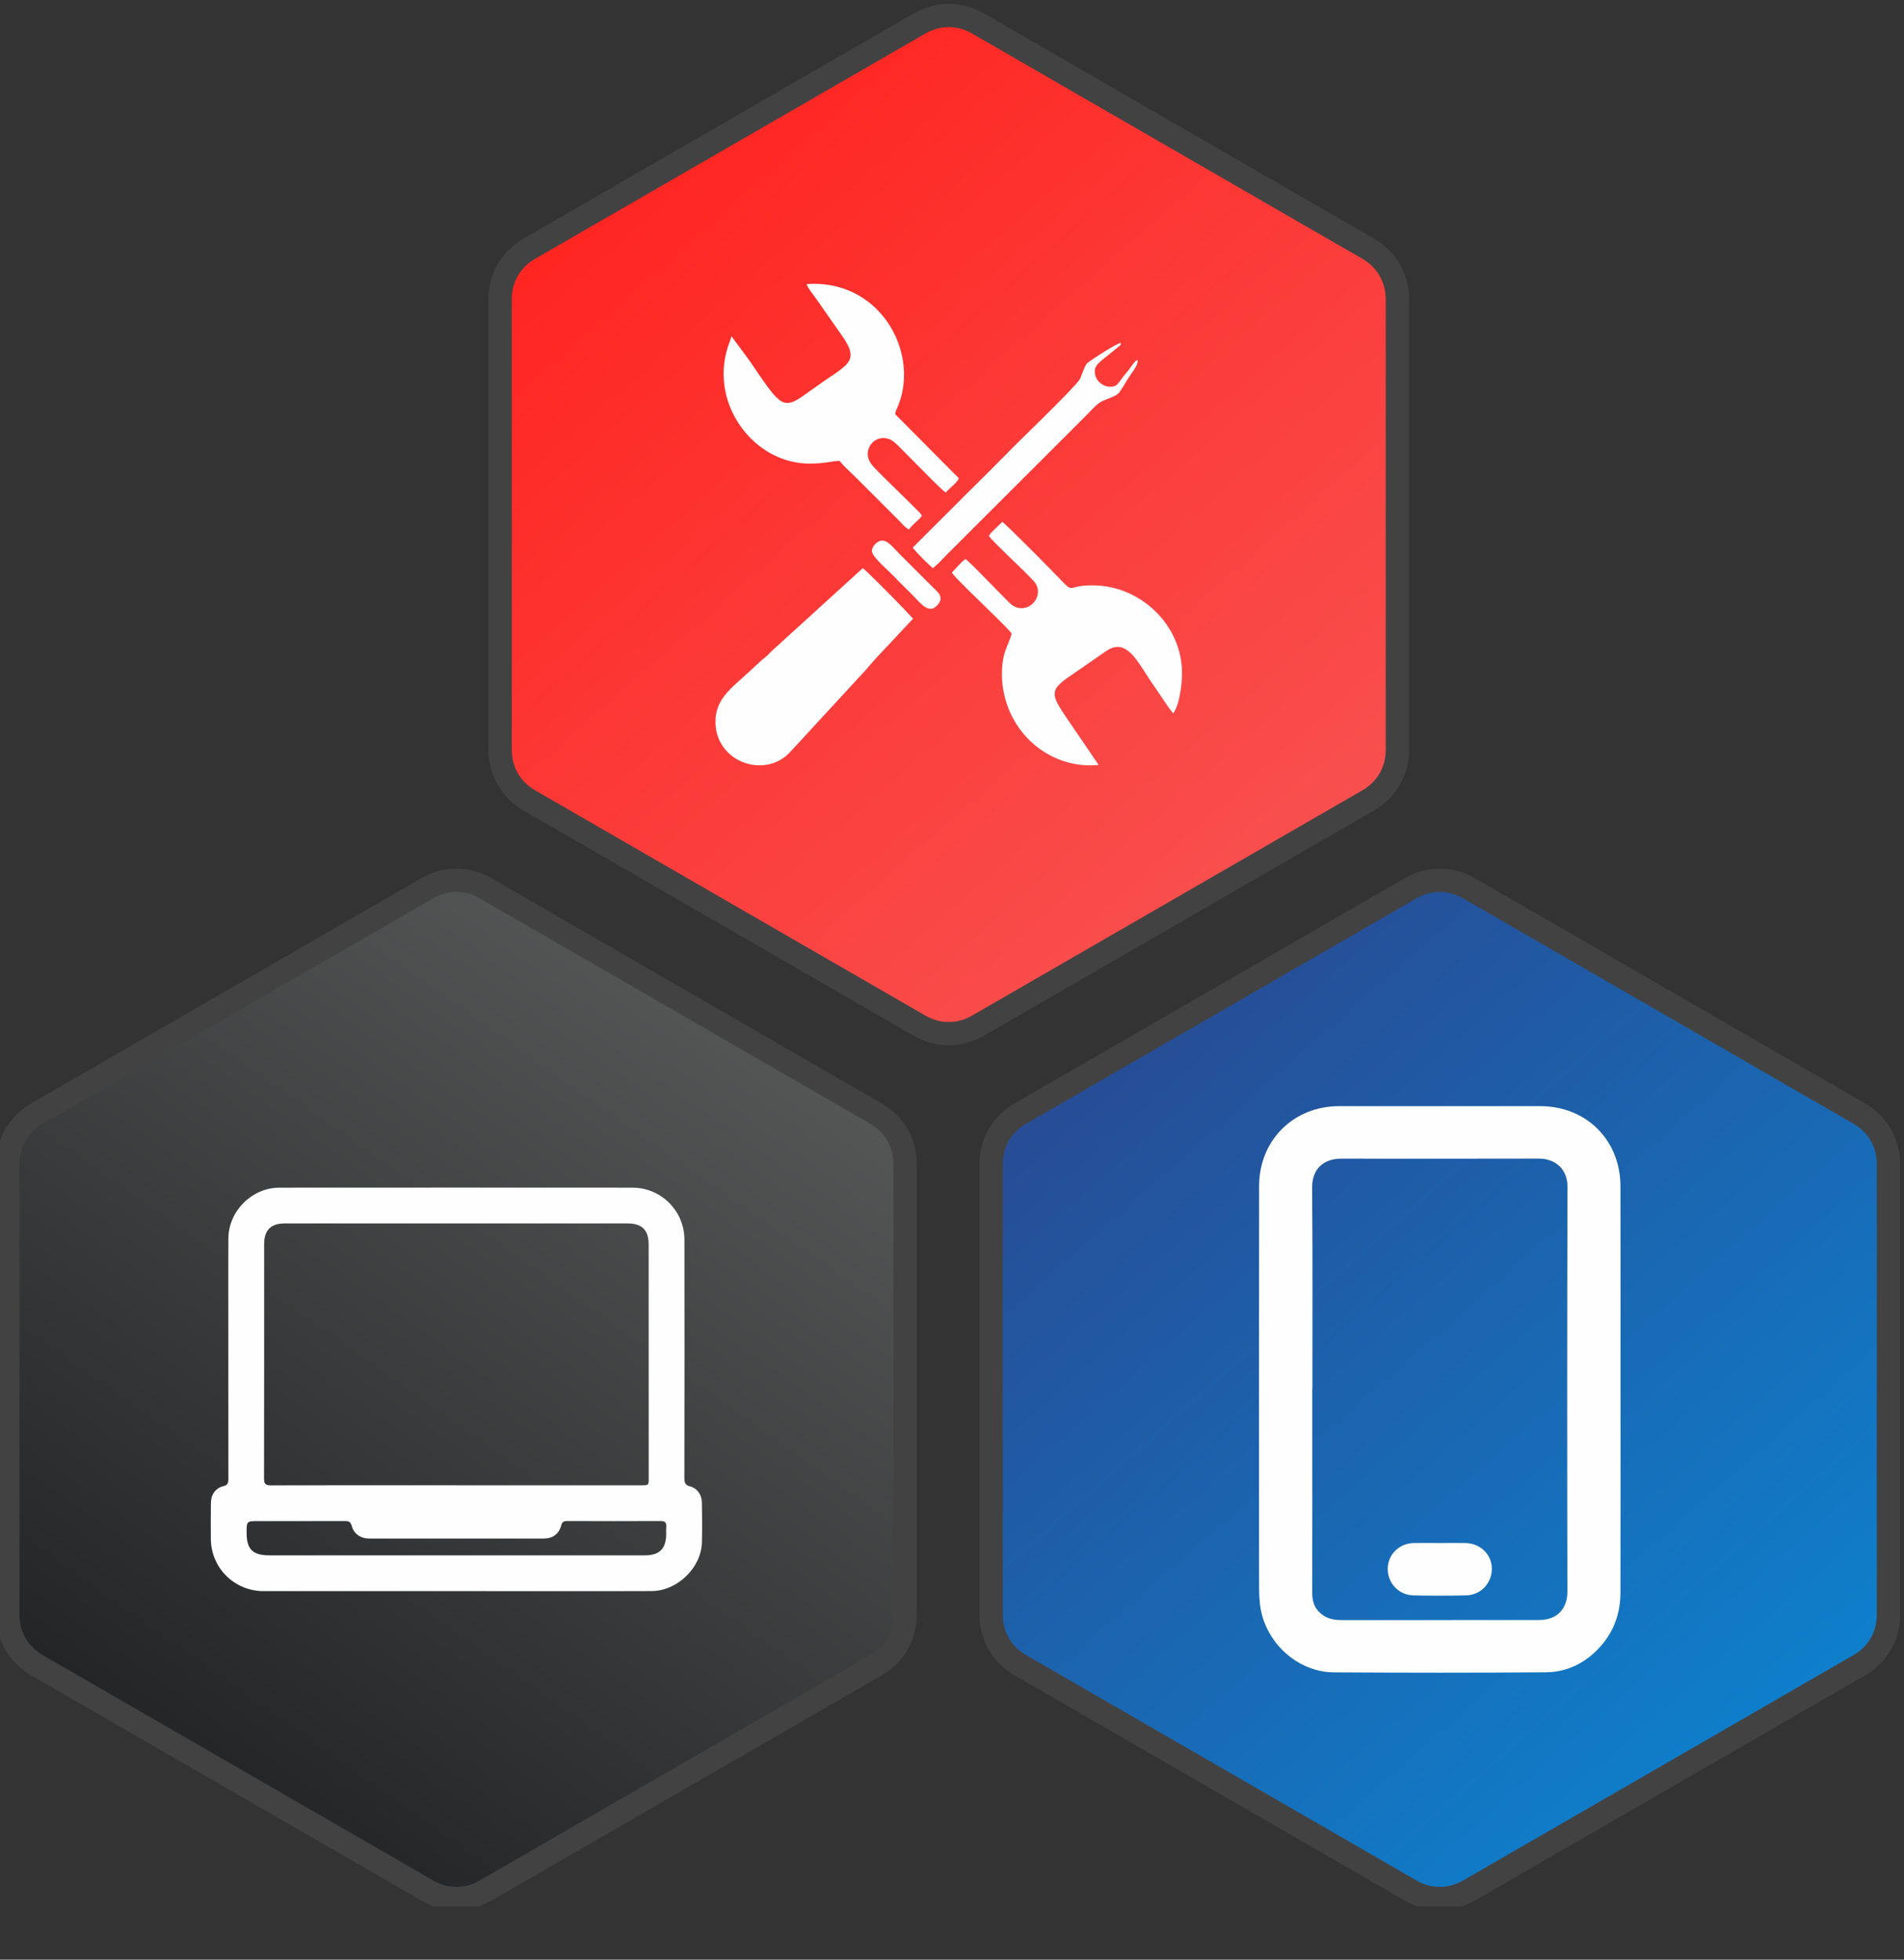
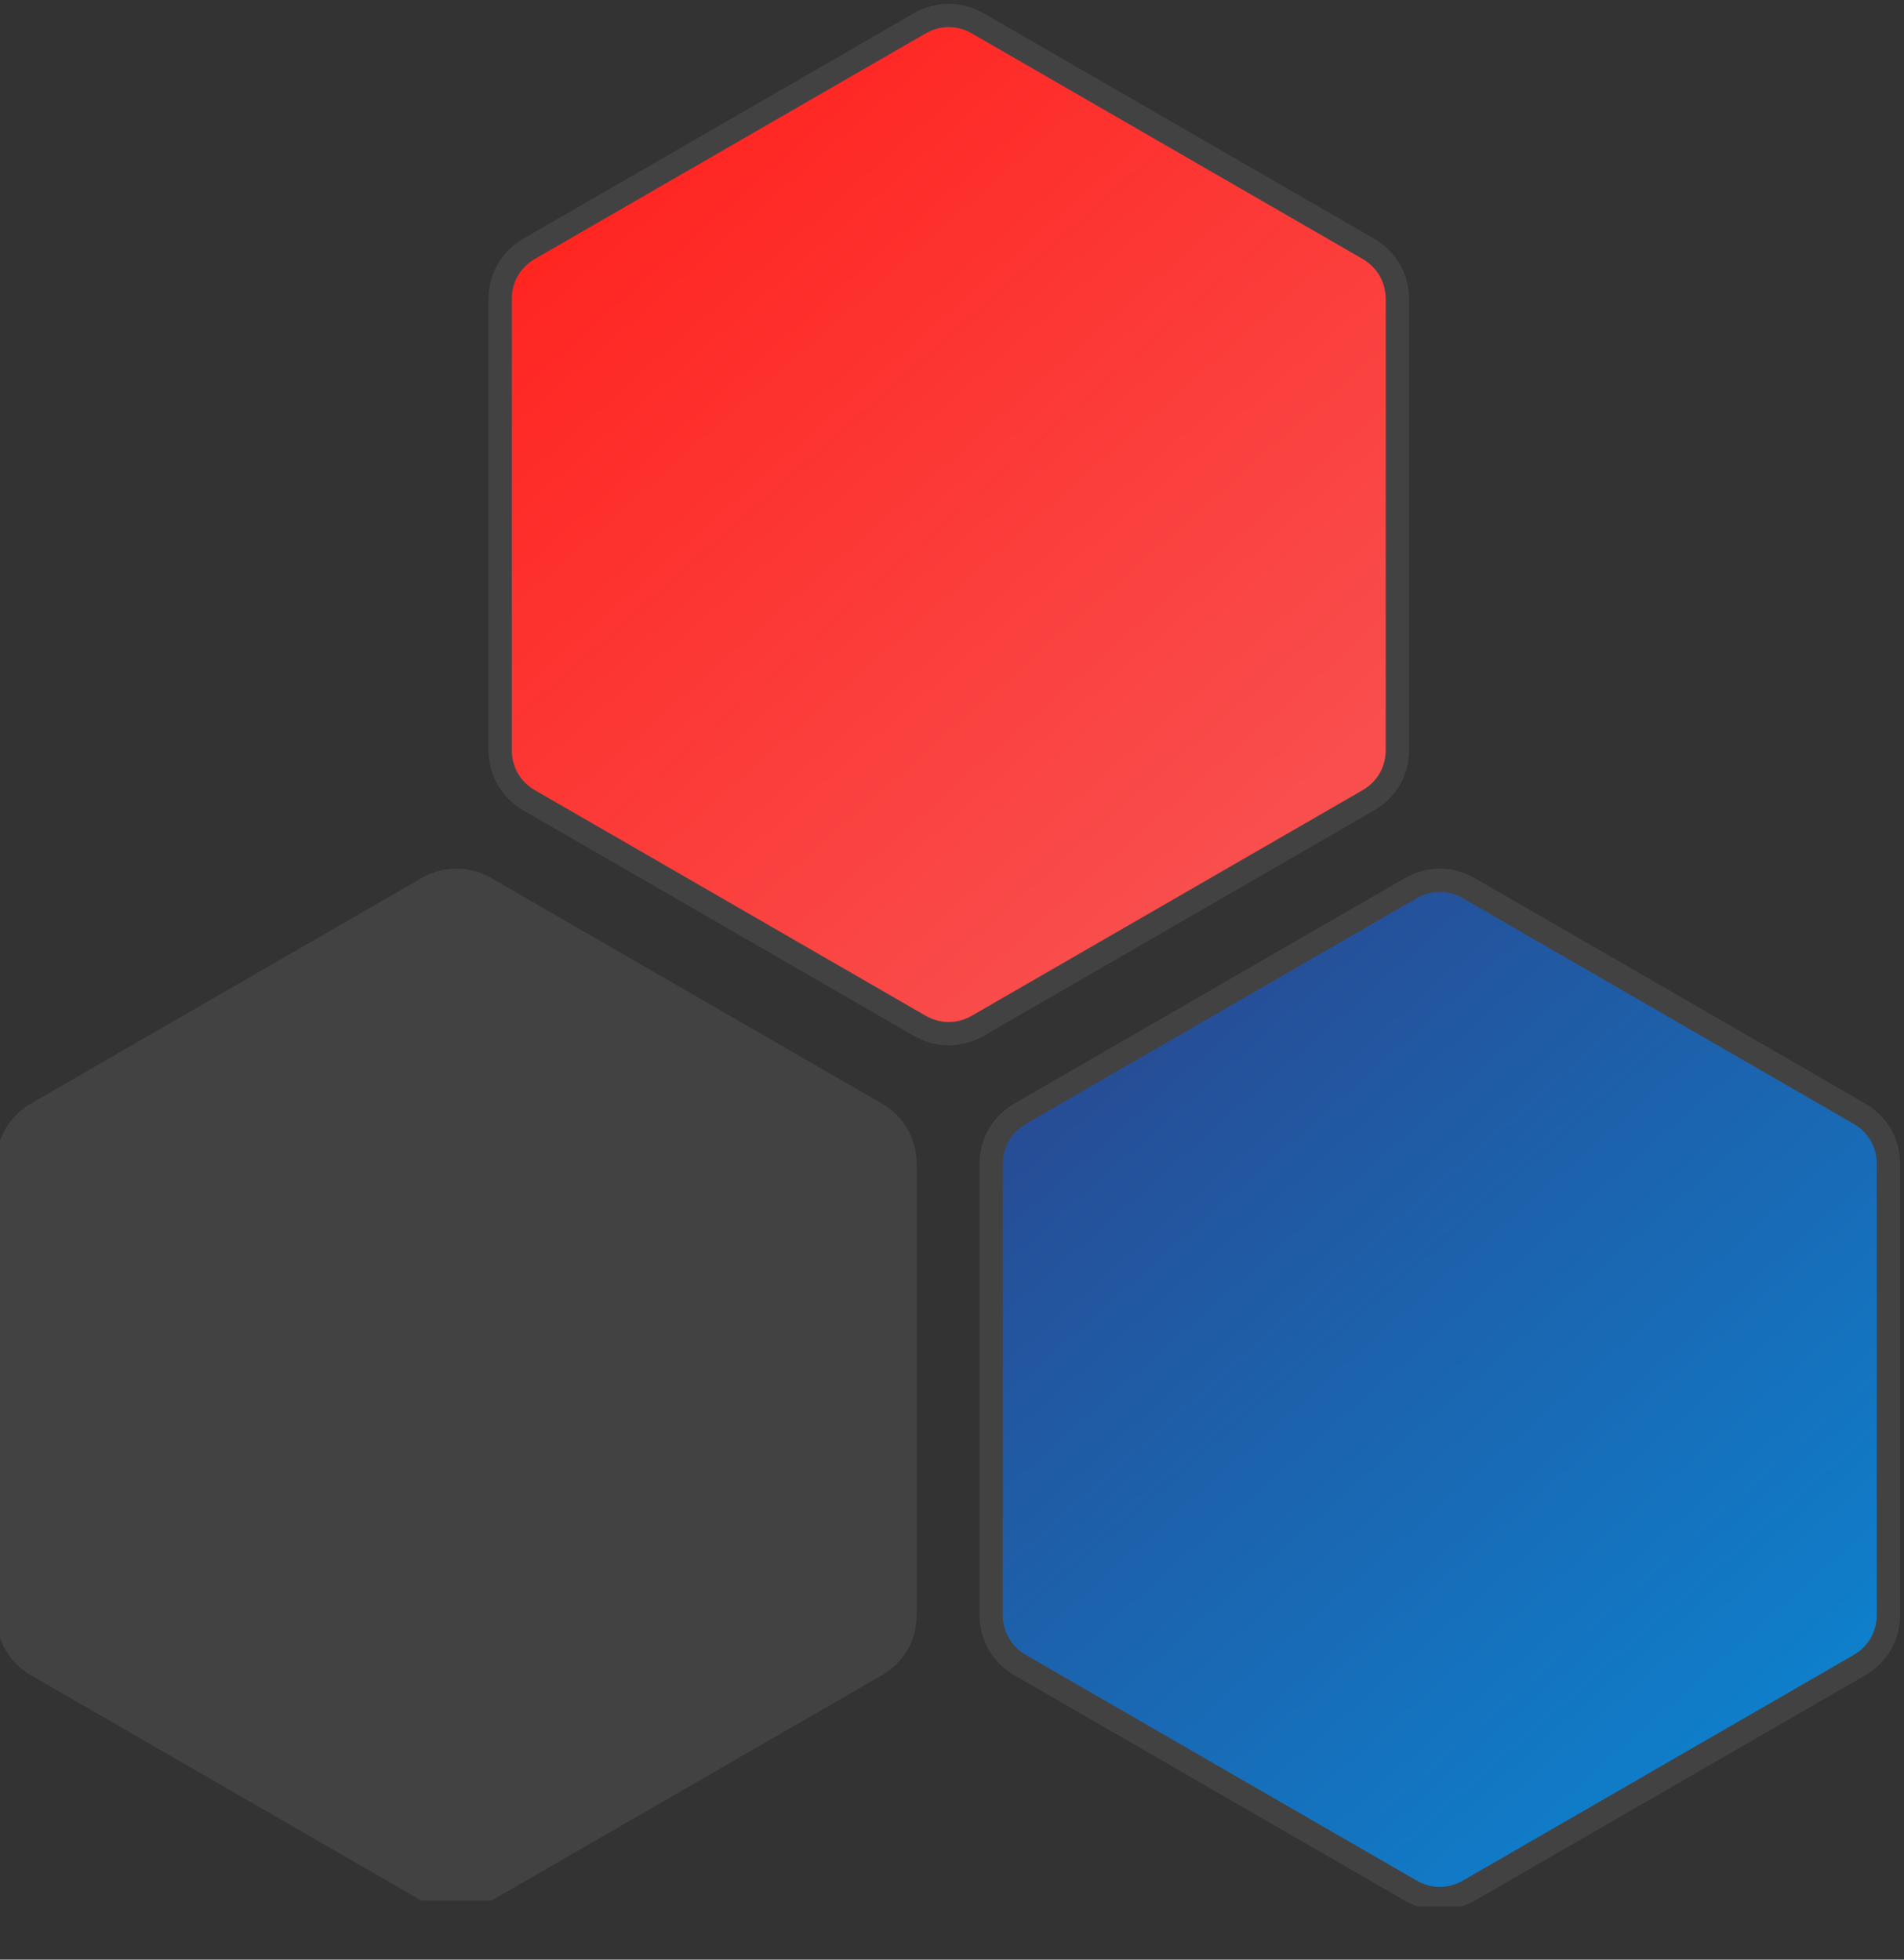
<svg xmlns="http://www.w3.org/2000/svg" width="34" height="35" viewBox="0 0 34 35" fill="none">
  <rect x="0" y="0" width="34" height="35" fill="#333333" stroke="none" />
  <g clip-path="url(#clip0_3447_1007)">
    <path fill-rule="evenodd" clip-rule="evenodd" d="M25.086 33.946C22.763 32.604 20.439 31.263 18.116 29.922C17.722 29.694 17.491 29.294 17.491 28.839V20.791C17.491 20.336 17.722 19.936 18.116 19.708C20.439 18.367 22.763 17.025 25.086 15.684C25.48 15.457 25.942 15.457 26.336 15.684C28.659 17.026 30.983 18.367 33.306 19.708C33.7 19.936 33.931 20.336 33.931 20.791V28.839C33.931 29.294 33.7 29.694 33.306 29.922C30.983 31.263 28.659 32.604 26.336 33.946C25.942 34.173 25.48 34.173 25.086 33.946Z" fill="#434242" />
-     <path fill-rule="evenodd" clip-rule="evenodd" d="M7.526 33.946C5.202 32.604 2.879 31.263 0.555 29.922C0.162 29.694 -0.069 29.294 -0.069 28.839V20.791C-0.069 20.336 0.162 19.936 0.555 19.708C2.879 18.367 5.202 17.025 7.526 15.684C7.919 15.457 8.382 15.457 8.775 15.684C11.099 17.026 13.422 18.367 15.745 19.708C16.139 19.936 16.37 20.336 16.37 20.791V28.839C16.37 29.294 16.139 29.694 15.745 29.922C13.422 31.263 11.099 32.604 8.775 33.946C8.382 34.173 7.919 34.173 7.526 33.946Z" fill="#434242" />
-     <path fill-rule="evenodd" clip-rule="evenodd" d="M7.734 33.586C5.411 32.244 3.088 30.903 0.764 29.561C0.499 29.408 0.348 29.146 0.348 28.84V20.791C0.348 20.485 0.499 20.223 0.764 20.07C3.087 18.728 5.411 17.387 7.734 16.045C7.999 15.892 8.303 15.893 8.567 16.045C10.891 17.387 13.214 18.728 15.538 20.07C15.803 20.223 15.954 20.485 15.954 20.791V28.84C15.954 29.146 15.803 29.408 15.538 29.561C13.214 30.903 10.891 32.244 8.567 33.586C8.303 33.739 7.999 33.739 7.734 33.586Z" fill="url(#paint0_linear_3447_1007)" />
+     <path fill-rule="evenodd" clip-rule="evenodd" d="M7.526 33.946C5.202 32.604 2.879 31.263 0.555 29.922C0.162 29.694 -0.069 29.294 -0.069 28.839V20.791C-0.069 20.336 0.162 19.936 0.555 19.708C2.879 18.367 5.202 17.025 7.526 15.684C7.919 15.457 8.382 15.457 8.775 15.684C11.099 17.026 13.422 18.367 15.745 19.708C16.139 19.936 16.37 20.336 16.37 20.791V28.839C16.37 29.294 16.139 29.694 15.745 29.922C13.422 31.263 11.099 32.604 8.775 33.946Z" fill="#434242" />
    <path fill-rule="evenodd" clip-rule="evenodd" d="M25.294 33.586C22.971 32.244 20.647 30.903 18.324 29.561C18.059 29.408 17.907 29.146 17.907 28.84V20.791C17.907 20.485 18.059 20.223 18.324 20.07C20.647 18.728 22.971 17.387 25.294 16.045C25.559 15.892 25.862 15.893 26.127 16.045C28.45 17.387 30.774 18.728 33.097 20.07C33.362 20.223 33.514 20.485 33.514 20.791V28.84C33.514 29.146 33.362 29.408 33.097 29.561C30.774 30.903 28.45 32.244 26.127 33.586C25.862 33.739 25.559 33.739 25.294 33.586Z" fill="url(#paint1_linear_3447_1007)" />
    <path fill-rule="evenodd" clip-rule="evenodd" d="M16.318 18.5C13.994 17.158 11.671 15.817 9.347 14.475C8.954 14.248 8.723 13.848 8.723 13.393V5.344C8.723 4.89 8.954 4.49 9.347 4.262C11.671 2.921 13.994 1.579 16.318 0.238C16.712 0.011 17.173 0.011 17.567 0.238C19.891 1.579 22.214 2.921 24.537 4.262C24.931 4.49 25.162 4.89 25.162 5.344V13.393C25.162 13.848 24.931 14.248 24.537 14.475C22.214 15.817 19.891 17.158 17.567 18.5C17.173 18.727 16.712 18.727 16.318 18.5Z" fill="#434242" />
    <path fill-rule="evenodd" clip-rule="evenodd" d="M16.525 18.139C14.202 16.798 11.879 15.456 9.555 14.115C9.29 13.962 9.139 13.699 9.139 13.393V5.345C9.139 5.039 9.29 4.776 9.555 4.623C11.878 3.282 14.202 1.94 16.525 0.599C16.79 0.446 17.093 0.446 17.358 0.599C19.682 1.94 22.005 3.282 24.329 4.623C24.593 4.776 24.745 5.039 24.745 5.345V13.393C24.745 13.699 24.593 13.962 24.329 14.115C22.005 15.456 19.682 16.798 17.358 18.139C17.093 18.292 16.79 18.292 16.525 18.139Z" fill="url(#paint2_linear_3447_1007)" />
-     <path fill-rule="evenodd" clip-rule="evenodd" d="M23.436 24.815H23.434C23.434 25.001 23.435 25.187 23.434 25.373C23.434 26.401 23.435 27.429 23.433 28.457C23.433 28.585 23.463 28.698 23.555 28.79C23.662 28.9 23.798 28.935 23.946 28.935C24.551 28.935 25.156 28.935 25.762 28.935C26.335 28.934 26.908 28.933 27.481 28.934C27.82 28.934 27.99 28.718 27.989 28.429C27.984 26.019 27.984 23.608 27.991 21.198C27.992 20.868 27.759 20.692 27.48 20.693C26.306 20.695 25.131 20.696 23.956 20.694C23.624 20.693 23.428 20.888 23.431 21.215C23.441 22.414 23.436 23.615 23.436 24.815ZM25.714 27.559C25.864 27.559 26.015 27.557 26.165 27.559C26.43 27.562 26.637 27.76 26.64 28.012C26.643 28.274 26.445 28.489 26.179 28.494C25.864 28.501 25.549 28.502 25.234 28.494C24.975 28.487 24.777 28.271 24.781 28.015C24.785 27.76 24.989 27.561 25.252 27.559C25.407 27.557 25.56 27.559 25.714 27.559ZM28.938 24.823C28.938 26.027 28.939 27.231 28.937 28.434C28.937 28.799 28.828 29.126 28.584 29.401C28.324 29.696 27.992 29.865 27.604 29.868C26.342 29.878 25.081 29.877 23.82 29.869C23.151 29.865 22.569 29.311 22.498 28.641C22.482 28.494 22.483 28.348 22.483 28.201C22.482 25.862 22.482 23.522 22.484 21.183C22.485 20.365 23.098 19.757 23.914 19.756C25.111 19.756 26.308 19.756 27.504 19.756C28.329 19.757 28.936 20.363 28.937 21.19C28.939 22.402 28.938 23.613 28.938 24.823Z" fill="#FEFEFE" />
-     <path fill-rule="evenodd" clip-rule="evenodd" d="M15.988 7.4L17.12 8.54C17.122 8.542 17.123 8.546 17.121 8.548C17.099 8.592 17.064 8.628 17.018 8.671C16.958 8.724 16.915 8.765 16.889 8.794C16.887 8.796 16.885 8.796 16.883 8.794C16.871 8.785 16.859 8.776 16.848 8.766C16.797 8.721 16.734 8.66 16.657 8.584C16.511 8.438 16.313 8.238 16.062 7.984C16.017 7.938 15.98 7.905 15.953 7.885C15.797 7.767 15.586 7.825 15.514 8.006C15.469 8.119 15.508 8.239 15.591 8.328C15.647 8.388 15.706 8.449 15.769 8.511C15.893 8.634 16.018 8.757 16.146 8.881C16.169 8.903 16.205 8.938 16.252 8.986C16.309 9.044 16.366 9.101 16.424 9.158C16.434 9.167 16.447 9.185 16.462 9.21C16.463 9.212 16.463 9.214 16.462 9.216C16.436 9.245 16.419 9.264 16.41 9.273C16.334 9.344 16.29 9.387 16.277 9.401C16.259 9.422 16.244 9.439 16.234 9.453C16.232 9.456 16.23 9.456 16.227 9.455C16.198 9.44 16.171 9.42 16.146 9.395C16.121 9.37 16.09 9.333 16.063 9.307C15.882 9.125 15.632 8.875 15.313 8.557C15.261 8.506 15.212 8.458 15.167 8.415C15.101 8.354 15.043 8.293 14.994 8.234C14.992 8.231 14.989 8.23 14.986 8.231C14.922 8.232 14.871 8.243 14.79 8.255C14.684 8.272 14.573 8.28 14.457 8.28C14.399 8.28 14.345 8.277 14.297 8.271C13.677 8.198 13.175 7.729 12.992 7.144C12.976 7.091 12.963 7.039 12.953 6.989C12.892 6.679 12.921 6.376 13.039 6.079C13.048 6.058 13.055 6.037 13.059 6.013C13.06 6.01 13.065 6.009 13.067 6.012C13.21 6.206 13.305 6.335 13.351 6.397C13.382 6.438 13.412 6.482 13.443 6.528C13.54 6.673 13.628 6.798 13.704 6.904C13.719 6.925 13.741 6.953 13.769 6.989C13.814 7.046 13.864 7.102 13.921 7.145C13.985 7.194 14.052 7.208 14.124 7.188C14.197 7.166 14.269 7.121 14.331 7.078C14.415 7.02 14.507 6.954 14.609 6.881C14.707 6.81 14.785 6.758 14.914 6.671C14.978 6.628 15.038 6.581 15.095 6.53C15.115 6.512 15.135 6.487 15.154 6.458C15.213 6.367 15.189 6.262 15.142 6.169C15.115 6.118 15.089 6.073 15.062 6.034C14.892 5.79 14.731 5.56 14.579 5.342C14.542 5.29 14.5 5.236 14.467 5.19C14.443 5.157 14.423 5.122 14.407 5.085C14.404 5.077 14.406 5.073 14.415 5.073C14.608 5.059 14.797 5.078 14.981 5.129C15.662 5.317 16.124 5.958 16.143 6.655C16.148 6.863 16.112 7.077 16.029 7.268C16.009 7.314 15.991 7.348 15.986 7.392C15.985 7.395 15.986 7.397 15.988 7.4ZM16.038 11.335C15.893 11.491 15.8 11.59 15.759 11.633C15.649 11.749 15.573 11.832 15.532 11.882C15.523 11.893 15.513 11.905 15.504 11.916C15.491 11.931 15.481 11.943 15.475 11.95C15.143 12.31 14.699 12.792 14.143 13.396C14.095 13.447 14.057 13.485 14.028 13.508C13.883 13.624 13.713 13.678 13.519 13.668C13.324 13.659 13.123 13.572 12.986 13.425C12.831 13.261 12.762 13.06 12.779 12.824C12.79 12.656 12.866 12.503 12.979 12.375C13.029 12.319 13.072 12.274 13.108 12.242C13.286 12.082 13.443 11.938 13.579 11.812C13.606 11.788 13.634 11.763 13.665 11.739C13.692 11.719 13.716 11.696 13.739 11.671C13.757 11.651 13.781 11.627 13.81 11.601C14.022 11.408 14.553 10.924 15.404 10.15C15.406 10.148 15.409 10.148 15.411 10.15C15.445 10.179 15.478 10.21 15.512 10.242C15.803 10.526 16.055 10.782 16.268 11.01C16.279 11.021 16.29 11.033 16.302 11.046C16.303 11.048 16.303 11.05 16.302 11.052C16.214 11.146 16.126 11.24 16.038 11.335ZM16.687 10.853C16.606 10.906 16.517 10.848 16.458 10.794C16.401 10.742 16.323 10.655 16.272 10.604C16.128 10.461 16.054 10.388 16.051 10.385C16.045 10.378 16.016 10.348 15.964 10.294C15.957 10.286 15.888 10.22 15.759 10.097C15.703 10.043 15.653 9.988 15.608 9.93C15.593 9.91 15.571 9.87 15.57 9.842C15.569 9.819 15.576 9.795 15.589 9.771C15.6 9.751 15.614 9.732 15.632 9.714C15.693 9.652 15.77 9.634 15.846 9.685C15.901 9.721 15.948 9.771 15.991 9.819C16.015 9.844 16.051 9.882 16.101 9.932C16.451 10.283 16.665 10.496 16.743 10.572C16.745 10.574 16.749 10.578 16.756 10.586C16.762 10.592 16.771 10.606 16.782 10.629C16.793 10.652 16.797 10.677 16.794 10.704C16.788 10.761 16.734 10.821 16.687 10.853ZM18.062 11.312C18.052 11.297 18.044 11.287 18.04 11.283C17.968 11.205 17.899 11.133 17.832 11.068C17.694 10.933 17.515 10.758 17.296 10.544C17.243 10.492 17.179 10.428 17.104 10.351C17.063 10.308 17.028 10.269 17 10.233C16.998 10.23 16.998 10.227 17 10.224C17.029 10.194 17.086 10.133 17.17 10.042C17.178 10.034 17.195 10.019 17.223 9.997C17.235 9.986 17.247 9.986 17.258 9.996C17.337 10.069 17.403 10.133 17.455 10.186C17.609 10.342 17.781 10.518 17.973 10.714C17.973 10.714 17.991 10.731 18.027 10.766C18.049 10.788 18.068 10.804 18.083 10.814C18.367 10.998 18.686 10.628 18.456 10.375C18.401 10.315 18.325 10.239 18.228 10.144C18.037 9.961 17.887 9.814 17.776 9.703C17.73 9.657 17.692 9.615 17.662 9.578C17.658 9.574 17.658 9.568 17.661 9.564C17.679 9.537 17.702 9.51 17.73 9.483C17.812 9.404 17.86 9.358 17.871 9.347C17.879 9.338 17.886 9.331 17.89 9.324C17.893 9.32 17.897 9.319 17.902 9.323C17.949 9.364 17.996 9.407 18.042 9.452C18.36 9.762 18.68 10.084 19.002 10.418C19.025 10.442 19.05 10.464 19.077 10.484C19.108 10.507 19.139 10.503 19.179 10.493C19.25 10.474 19.32 10.462 19.388 10.458C19.607 10.443 19.818 10.47 20.02 10.54C20.645 10.756 21.11 11.348 21.107 12.021C21.107 12.156 21.093 12.291 21.066 12.426C21.045 12.535 21.014 12.643 20.956 12.736C20.954 12.739 20.95 12.739 20.948 12.737C20.923 12.71 20.899 12.678 20.875 12.644C20.825 12.574 20.775 12.499 20.723 12.421C20.689 12.37 20.659 12.326 20.633 12.289C20.57 12.2 20.498 12.091 20.417 11.963C20.375 11.896 20.332 11.834 20.288 11.776C20.228 11.696 20.152 11.616 20.065 11.577C19.968 11.534 19.87 11.555 19.779 11.612C19.745 11.634 19.69 11.671 19.615 11.724C19.563 11.761 19.393 11.878 19.107 12.075C19.027 12.13 18.953 12.182 18.894 12.249C18.831 12.319 18.817 12.399 18.851 12.488C18.863 12.522 18.879 12.555 18.897 12.587C18.929 12.644 18.964 12.7 19.002 12.756C19.207 13.057 19.412 13.357 19.616 13.658C19.617 13.66 19.616 13.663 19.613 13.663C19.325 13.69 19.051 13.639 18.793 13.512C18.177 13.207 17.832 12.545 17.9 11.867C17.91 11.768 17.932 11.675 17.964 11.589C17.974 11.563 17.997 11.505 18.034 11.415C18.044 11.392 18.054 11.36 18.064 11.319C18.064 11.317 18.064 11.314 18.062 11.312ZM19.641 7.188C19.579 7.23 19.534 7.278 19.479 7.335C19.451 7.365 19.426 7.39 19.405 7.412C18.492 8.323 17.654 9.161 16.89 9.924C16.859 9.955 16.814 10.004 16.776 10.042C16.737 10.082 16.699 10.116 16.662 10.145C16.66 10.147 16.657 10.147 16.654 10.145C16.569 10.069 16.481 9.983 16.391 9.888C16.358 9.852 16.328 9.818 16.302 9.785C16.3 9.783 16.3 9.779 16.302 9.777C16.675 9.405 16.953 9.126 17.139 8.941C17.18 8.9 17.218 8.862 17.252 8.828C17.503 8.582 17.769 8.315 18.052 8.028C18.093 7.987 18.13 7.949 18.165 7.915C18.521 7.564 18.692 7.4 18.958 7.129C19.048 7.038 19.131 6.951 19.207 6.867C19.22 6.853 19.236 6.834 19.257 6.809C19.273 6.79 19.285 6.768 19.296 6.743C19.312 6.703 19.329 6.661 19.345 6.617C19.36 6.578 19.376 6.542 19.395 6.511C19.405 6.495 19.417 6.482 19.432 6.471C19.569 6.376 19.714 6.282 19.868 6.192C19.883 6.183 19.905 6.171 19.936 6.156C19.963 6.143 19.986 6.133 20.006 6.126C20.013 6.124 20.016 6.126 20.015 6.133L20.011 6.157C20.011 6.16 20.009 6.162 20.007 6.164C19.987 6.18 19.933 6.224 19.847 6.297C19.813 6.325 19.785 6.347 19.764 6.363C19.709 6.406 19.654 6.448 19.606 6.499C19.59 6.517 19.576 6.537 19.564 6.56C19.554 6.579 19.55 6.603 19.55 6.632C19.551 6.703 19.573 6.763 19.616 6.81C19.684 6.884 19.767 6.916 19.865 6.905C19.908 6.901 19.943 6.88 19.972 6.841C20.024 6.77 20.054 6.73 20.064 6.719C20.093 6.684 20.123 6.647 20.155 6.607C20.189 6.565 20.216 6.52 20.249 6.48C20.265 6.459 20.284 6.443 20.305 6.432C20.309 6.43 20.314 6.432 20.315 6.437C20.322 6.478 20.295 6.531 20.274 6.566C20.232 6.637 20.166 6.723 20.128 6.786C20.088 6.853 20.042 6.932 19.991 7.004C19.962 7.045 19.91 7.071 19.863 7.091C19.814 7.112 19.773 7.128 19.741 7.14C19.696 7.158 19.662 7.174 19.641 7.188Z" fill="#FEFEFE" />
-     <path fill-rule="evenodd" clip-rule="evenodd" d="M8.14 27.779C8.808 27.779 9.475 27.779 10.143 27.779C10.602 27.779 11.061 27.779 11.521 27.779C11.778 27.778 11.895 27.66 11.896 27.4C11.896 27.357 11.893 27.314 11.897 27.273C11.905 27.193 11.876 27.165 11.793 27.166C11.239 27.169 10.685 27.168 10.132 27.166C10.073 27.166 10.04 27.175 10.022 27.244C9.983 27.396 9.868 27.479 9.714 27.479C8.672 27.48 7.63 27.48 6.587 27.479C6.44 27.479 6.318 27.394 6.281 27.254C6.261 27.179 6.226 27.166 6.159 27.166C5.644 27.168 5.129 27.167 4.615 27.167C4.404 27.167 4.404 27.167 4.404 27.38C4.404 27.67 4.514 27.779 4.808 27.779C5.919 27.779 7.029 27.779 8.14 27.779ZM8.15 26.527V26.528C9.251 26.528 10.352 26.528 11.452 26.528C11.583 26.528 11.584 26.527 11.584 26.401C11.584 25.01 11.584 23.62 11.583 22.229C11.583 21.97 11.467 21.851 11.207 21.851C9.165 21.851 7.124 21.85 5.082 21.851C4.837 21.851 4.717 21.972 4.717 22.219C4.717 23.616 4.718 25.013 4.715 26.41C4.715 26.507 4.747 26.529 4.839 26.529C5.943 26.526 7.046 26.527 8.15 26.527ZM8.145 28.418C6.999 28.418 5.852 28.419 4.706 28.418C4.185 28.418 3.767 28.003 3.765 27.483C3.763 27.272 3.764 27.06 3.766 26.848C3.767 26.695 3.845 26.579 3.99 26.543C4.074 26.522 4.078 26.479 4.078 26.411C4.077 25.363 4.077 24.314 4.077 23.265C4.077 22.884 4.076 22.503 4.078 22.121C4.081 21.63 4.498 21.212 4.992 21.212C7.093 21.211 9.194 21.21 11.294 21.212C11.806 21.212 12.221 21.628 12.222 22.14C12.224 23.556 12.223 24.973 12.221 26.39C12.221 26.473 12.229 26.525 12.326 26.549C12.454 26.582 12.533 26.703 12.534 26.838C12.537 27.076 12.541 27.314 12.534 27.551C12.52 28.003 12.094 28.416 11.634 28.417C10.598 28.421 9.562 28.418 8.527 28.418C8.4 28.418 8.272 28.418 8.145 28.418V28.418Z" fill="#FEFEFE" />
  </g>
  <defs>
    <linearGradient id="paint0_linear_3447_1007" x1="-2.238" y1="39.515" x2="13.641" y2="17.052" gradientUnits="userSpaceOnUse">
      <stop stop-color="#07080A" />
      <stop offset="1" stop-color="#585959" />
    </linearGradient>
    <linearGradient id="paint1_linear_3447_1007" x1="36.183" y1="36.678" x2="19.98" y2="18.313" gradientUnits="userSpaceOnUse">
      <stop stop-color="#0495E3" />
      <stop offset="1" stop-color="#274C95" />
    </linearGradient>
    <linearGradient id="paint2_linear_3447_1007" x1="27.411" y1="21.233" x2="11.216" y2="2.868" gradientUnits="userSpaceOnUse">
      <stop stop-color="#F56262" />
      <stop offset="1" stop-color="#FF2521" />
    </linearGradient>
    <clipPath id="clip0_3447_1007">
      <rect width="34" height="34.049" fill="white" />
    </clipPath>
  </defs>
</svg>